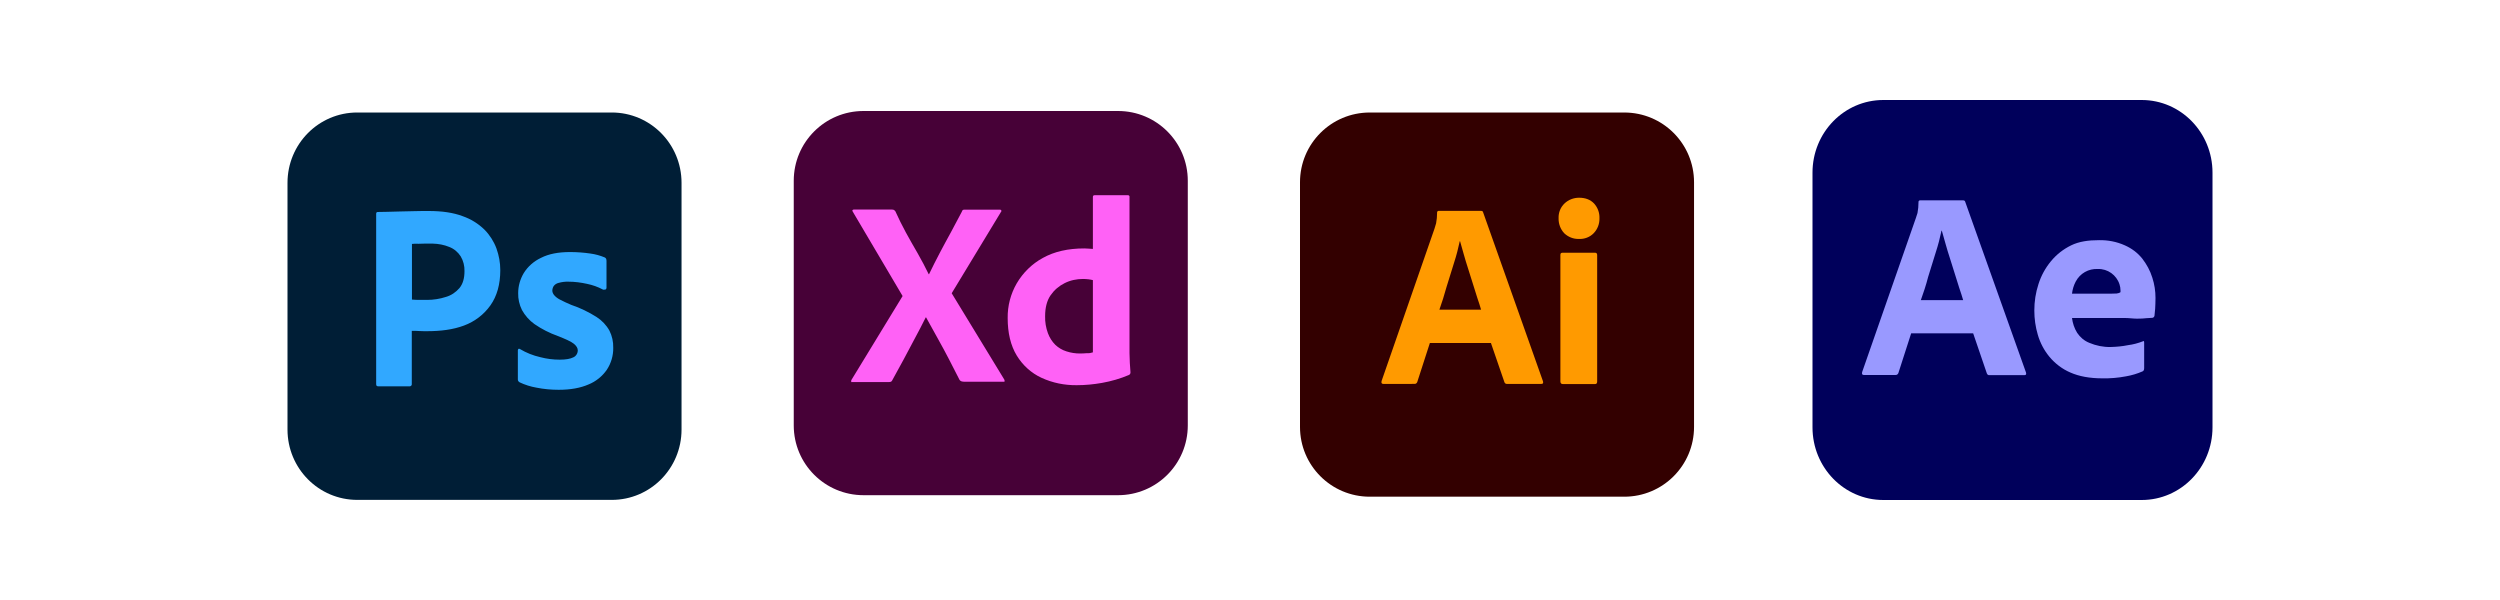
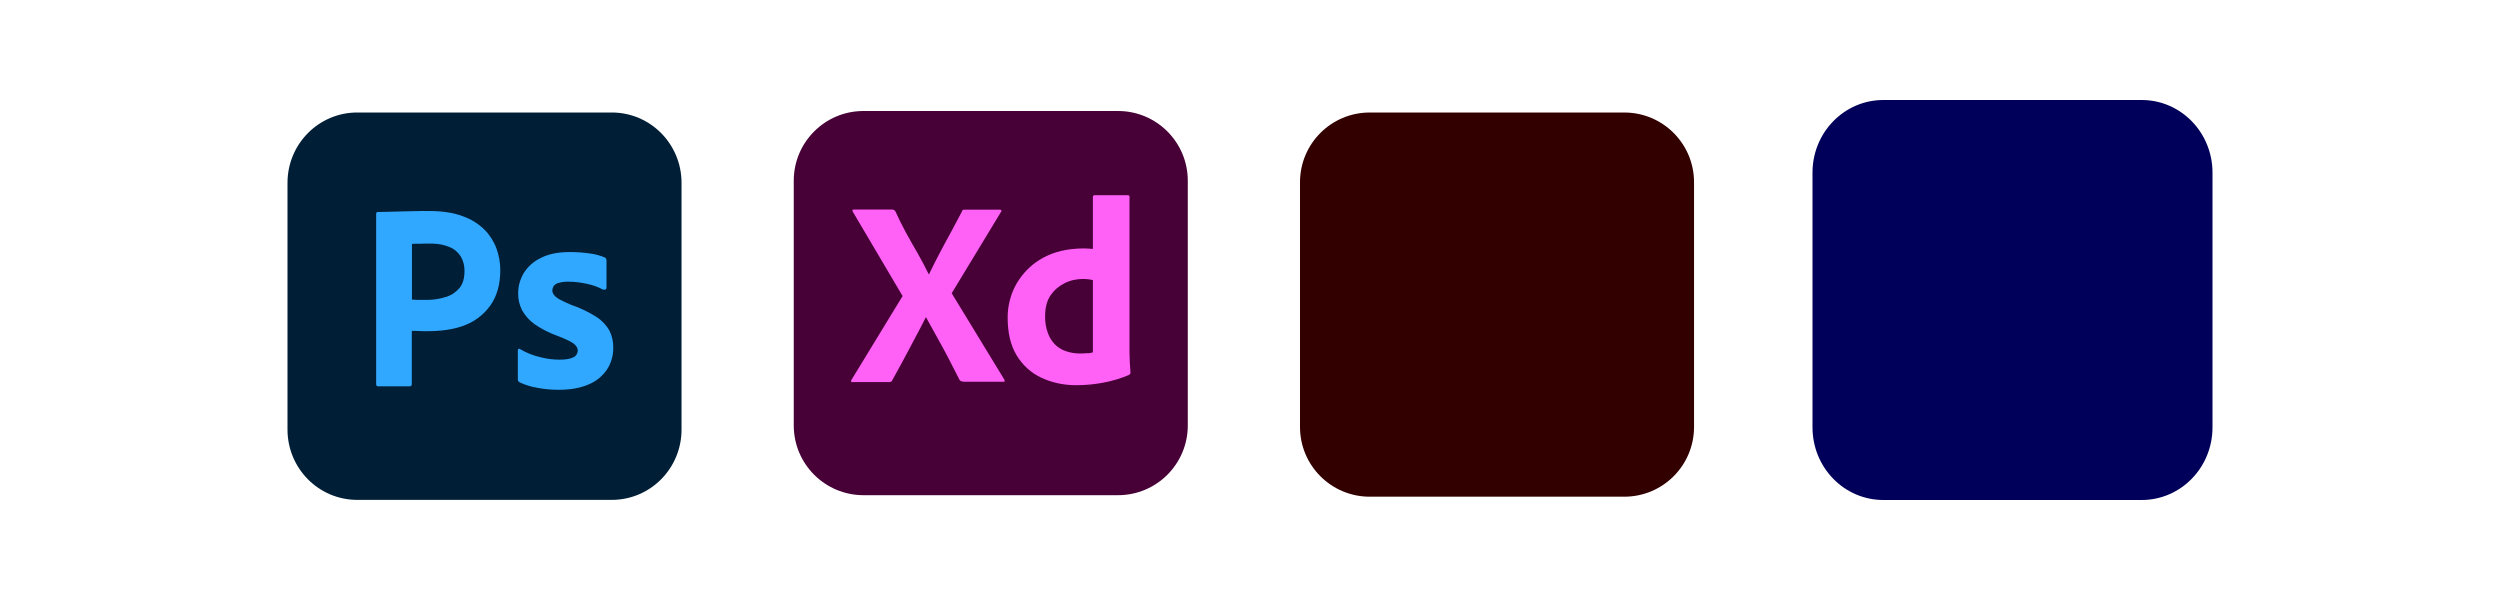
<svg xmlns="http://www.w3.org/2000/svg" width="200" height="48" viewBox="0 0 200 48" fill="none">
  <path d="M28.582 9H48.941C52.027 9 54.523 11.516 54.523 14.629V34.362C54.523 37.475 52.027 39.991 48.941 39.991H28.582C25.496 39.991 23 37.475 23 34.362V14.629C23 11.516 25.496 9 28.582 9Z" fill="#001E36" />
  <path d="M45.605 20.164C46.143 20.164 46.695 20.204 47.233 20.283C47.627 20.336 48.008 20.442 48.363 20.588C48.415 20.601 48.468 20.654 48.494 20.707C48.507 20.76 48.52 20.813 48.52 20.866V23.025C48.52 23.078 48.494 23.131 48.455 23.157C48.337 23.184 48.271 23.184 48.218 23.157C47.824 22.945 47.404 22.8 46.958 22.707C46.471 22.601 45.986 22.535 45.486 22.535C45.224 22.522 44.948 22.561 44.698 22.628C44.528 22.667 44.383 22.76 44.291 22.892C44.225 22.998 44.186 23.131 44.186 23.25C44.186 23.369 44.239 23.488 44.318 23.594C44.436 23.74 44.593 23.859 44.764 23.952C45.066 24.111 45.381 24.257 45.697 24.389C46.406 24.627 47.089 24.959 47.719 25.356C48.153 25.634 48.507 26.005 48.757 26.455C48.967 26.879 49.072 27.342 49.059 27.819C49.072 28.442 48.888 29.064 48.547 29.581C48.179 30.11 47.667 30.521 47.076 30.759C46.432 31.038 45.644 31.183 44.698 31.183C44.094 31.183 43.503 31.13 42.912 31.011C42.452 30.932 41.993 30.786 41.572 30.587C41.48 30.534 41.415 30.442 41.428 30.336V28.031C41.428 27.991 41.441 27.938 41.48 27.912C41.52 27.885 41.559 27.899 41.599 27.925C42.111 28.23 42.649 28.442 43.227 28.574C43.726 28.707 44.252 28.773 44.777 28.773C45.276 28.773 45.631 28.707 45.867 28.587C46.078 28.495 46.222 28.27 46.222 28.031C46.222 27.846 46.117 27.674 45.907 27.501C45.697 27.329 45.263 27.131 44.62 26.879C43.95 26.64 43.332 26.323 42.754 25.925C42.347 25.634 42.006 25.25 41.756 24.8C41.546 24.376 41.441 23.912 41.454 23.449C41.454 22.879 41.612 22.336 41.901 21.846C42.229 21.316 42.715 20.893 43.28 20.628C43.897 20.31 44.672 20.164 45.605 20.164ZM34.296 16.88C35.373 16.88 36.266 17.012 37.002 17.29C37.658 17.515 38.262 17.886 38.762 18.376C39.182 18.8 39.51 19.317 39.72 19.886C39.917 20.442 40.023 21.012 40.023 21.608C40.023 22.747 39.76 23.687 39.234 24.429C38.709 25.17 37.974 25.727 37.12 26.044C36.227 26.376 35.242 26.495 34.164 26.495L33.883 26.494C33.718 26.493 33.595 26.49 33.508 26.482C33.376 26.468 33.193 26.468 32.943 26.468V30.72C32.956 30.812 32.89 30.892 32.798 30.905H30.25C30.145 30.905 30.093 30.852 30.093 30.733V17.105C30.093 17.012 30.132 16.959 30.224 16.959C30.447 16.959 30.658 16.959 30.96 16.946C31.275 16.933 31.603 16.933 31.958 16.919C32.312 16.906 32.693 16.906 33.101 16.893C33.508 16.88 33.902 16.88 34.296 16.88ZM34.618 19.489L34.388 19.489C34.046 19.489 33.744 19.489 33.495 19.502C33.232 19.489 33.048 19.502 32.956 19.515V23.965C33.14 23.978 33.311 23.992 33.468 23.992H34.164C34.677 23.992 35.189 23.912 35.675 23.753C36.095 23.634 36.463 23.383 36.752 23.051C37.028 22.72 37.159 22.27 37.159 21.687C37.172 21.277 37.067 20.866 36.857 20.509C36.634 20.164 36.319 19.899 35.938 19.754C35.521 19.583 35.076 19.501 34.618 19.489Z" fill="#31A8FF" />
  <g clip-path="url(#clip0_564_1827)">
    <path d="M150.667 8H171.333C174.467 8 177 10.598 177 13.812V34.188C177 37.402 174.467 40 171.333 40H150.667C147.533 40 145 37.402 145 34.188V13.812C145 10.598 147.533 8 150.667 8Z" fill="#00005B" />
-     <path d="M167.92 19.213C168.626 19.2 169.333 19.333 169.986 19.627C170.533 19.867 171.013 20.227 171.386 20.693C171.733 21.147 172.013 21.653 172.186 22.213C172.36 22.747 172.44 23.293 172.44 23.84C172.44 24.16 172.426 24.44 172.413 24.693C172.386 24.947 172.373 25.133 172.36 25.253C172.346 25.347 172.266 25.427 172.173 25.427C172.093 25.427 171.946 25.44 171.733 25.453C171.52 25.48 171.266 25.493 170.96 25.493C170.653 25.493 170.333 25.44 169.986 25.44H165.76C165.813 25.853 165.946 26.267 166.173 26.627C166.413 26.987 166.746 27.267 167.146 27.427C167.68 27.653 168.266 27.773 168.853 27.76C169.32 27.747 169.786 27.707 170.24 27.613C170.653 27.56 171.053 27.453 171.426 27.307C171.493 27.253 171.533 27.28 171.533 27.413V29.453C171.533 29.507 171.52 29.56 171.506 29.613C171.48 29.653 171.453 29.68 171.413 29.707C170.986 29.893 170.546 30.027 170.08 30.107C169.453 30.227 168.826 30.28 168.186 30.267C167.173 30.267 166.32 30.107 165.626 29.8C164.973 29.52 164.4 29.08 163.946 28.533C163.52 28.013 163.213 27.427 163.026 26.787C162.84 26.16 162.746 25.507 162.746 24.84C162.746 24.12 162.853 23.413 163.08 22.72C163.293 22.053 163.626 21.44 164.08 20.893C164.52 20.36 165.066 19.933 165.693 19.627C166.32 19.32 167.066 19.213 167.92 19.213ZM157.04 16.027C157.133 16.027 157.2 16.067 157.213 16.133L162.08 29.8C162.12 29.947 162.08 30.013 161.946 30.013H159.16C159.066 30.027 158.973 29.96 158.946 29.867L157.853 26.667H152.893L151.88 29.813C151.853 29.933 151.746 30.013 151.626 30H149.12C148.973 30 148.933 29.92 148.973 29.76L153.266 17.453C153.306 17.32 153.346 17.2 153.4 17.04C153.453 16.76 153.48 16.467 153.48 16.173C153.466 16.107 153.52 16.04 153.586 16.027H157.04ZM155.346 18.453H155.32C155.2 19.027 155.053 19.6 154.866 20.173C154.666 20.813 154.466 21.48 154.253 22.147C154.08 22.827 153.866 23.453 153.666 24.013H157.053C156.973 23.733 156.866 23.4 156.746 23.053C156.626 22.693 156.506 22.307 156.386 21.907L156 20.68C155.866 20.267 155.746 19.88 155.64 19.493C155.533 19.12 155.44 18.773 155.346 18.453ZM166.053 22.533C165.893 22.84 165.8 23.16 165.76 23.493L168.889 23.493C169.078 23.492 169.226 23.489 169.333 23.48C169.44 23.467 169.546 23.44 169.64 23.373V23.24C169.64 23.067 169.613 22.907 169.56 22.747C169.32 22 168.613 21.493 167.826 21.52C167.093 21.48 166.4 21.867 166.053 22.533Z" fill="#9999FF" />
  </g>
  <path d="M109.582 9.001H129.941C133.027 9.001 135.523 11.496 135.523 14.583V34.154C135.523 37.24 133.027 39.736 129.941 39.736H109.582C106.496 39.736 104 37.24 104 34.154V14.583C104 11.496 106.496 9.001 109.582 9.001Z" fill="#330000" />
-   <path d="M127.602 20.218C127.721 20.218 127.773 20.284 127.773 20.402V30.516C127.773 30.66 127.721 30.726 127.602 30.726H125.028C124.897 30.726 124.831 30.647 124.831 30.516V20.402C124.831 20.271 124.884 20.218 125.002 20.218H127.602ZM118.474 16.869C118.579 16.869 118.632 16.909 118.645 16.974L123.439 30.503C123.478 30.647 123.439 30.713 123.307 30.713H120.562C120.47 30.726 120.378 30.66 120.352 30.569L119.275 27.442H114.389L113.391 30.529C113.369 30.628 113.292 30.699 113.199 30.712L110.672 30.713C110.528 30.713 110.488 30.634 110.528 30.477L114.757 18.301C114.796 18.169 114.836 18.025 114.888 17.867C114.941 17.591 114.967 17.303 114.967 17.014C114.954 16.948 115.006 16.882 115.072 16.869H118.474ZM116.806 19.299H116.78C116.661 19.864 116.517 20.429 116.333 20.993C116.136 21.624 115.939 22.281 115.729 22.937C115.545 23.607 115.348 24.224 115.151 24.776H118.487C118.408 24.5 118.303 24.172 118.185 23.831C118.067 23.476 117.949 23.095 117.83 22.701L117.449 21.492C117.318 21.085 117.2 20.704 117.095 20.323C116.99 19.956 116.898 19.614 116.806 19.299ZM126.328 15.818C126.841 15.818 127.235 15.976 127.524 16.278C127.813 16.593 127.97 17.014 127.957 17.447C127.97 17.894 127.813 18.327 127.497 18.655C127.195 18.971 126.749 19.141 126.302 19.115C125.869 19.128 125.448 18.957 125.133 18.655C124.831 18.327 124.673 17.894 124.687 17.447C124.673 17 124.844 16.58 125.159 16.278C125.475 15.976 125.895 15.818 126.328 15.818Z" fill="#FF9A00" />
  <g clip-path="url(#clip1_564_1827)">
    <path d="M69.082 8.88H89.441C92.527 8.88 95.023 11.376 95.023 14.462V34.033C95.023 37.119 92.527 39.615 89.441 39.615H69.082C65.996 39.615 63.5 37.119 63.5 34.033V14.462C63.5 11.376 65.996 8.88 69.082 8.88Z" fill="#470137" />
    <path d="M90.36 15.71V28.241C90.36 28.477 90.373 28.74 90.386 29.029C90.412 29.305 90.426 29.567 90.439 29.791C90.439 29.882 90.399 29.961 90.307 30.001C89.624 30.29 88.902 30.5 88.166 30.631C87.497 30.749 86.827 30.815 86.144 30.815C85.172 30.828 84.2 30.631 83.32 30.224C82.492 29.843 81.809 29.213 81.337 28.438C80.851 27.636 80.614 26.638 80.614 25.443C80.601 24.471 80.851 23.512 81.337 22.672C81.836 21.818 82.558 21.108 83.425 20.636C84.344 20.123 85.448 19.874 86.748 19.874C86.814 19.874 86.906 19.874 87.024 19.887C87.142 19.9 87.273 19.9 87.431 19.913V15.763C87.431 15.671 87.47 15.618 87.562 15.618H90.229C90.294 15.605 90.347 15.658 90.36 15.71ZM71.315 16.761C71.381 16.761 71.446 16.774 71.499 16.787C71.551 16.814 71.591 16.853 71.63 16.905C71.88 17.47 72.169 18.035 72.471 18.6C72.786 19.165 73.088 19.716 73.416 20.268C73.732 20.82 74.021 21.371 74.296 21.936H74.323C74.599 21.358 74.888 20.793 75.177 20.242C75.465 19.69 75.767 19.138 76.07 18.587C76.372 18.035 76.661 17.47 76.95 16.932C76.963 16.879 76.989 16.827 77.028 16.8C77.081 16.774 77.133 16.761 77.199 16.774H79.971C80.036 16.761 80.102 16.8 80.115 16.866C80.128 16.879 80.102 16.932 80.076 16.958L76.135 23.46L80.338 30.355C80.365 30.408 80.378 30.46 80.365 30.513C80.352 30.565 80.299 30.526 80.22 30.539H77.212C77.002 30.539 76.858 30.526 76.766 30.395C76.49 29.843 76.201 29.305 75.925 28.753C75.649 28.214 75.347 27.663 75.032 27.098C74.717 26.533 74.401 25.968 74.086 25.39H74.06C73.784 25.955 73.482 26.52 73.18 27.085C72.878 27.649 72.576 28.214 72.287 28.766C71.985 29.318 71.683 29.882 71.381 30.421C71.328 30.552 71.223 30.565 71.079 30.565H68.189C68.136 30.565 68.097 30.592 68.097 30.526C68.084 30.474 68.097 30.421 68.123 30.381L72.208 23.683L68.228 16.945C68.189 16.892 68.176 16.84 68.202 16.814C68.228 16.774 68.281 16.761 68.333 16.761H71.315ZM86.643 22.317C86.131 22.317 85.618 22.422 85.159 22.658C84.712 22.882 84.331 23.21 84.042 23.63C83.753 24.051 83.609 24.615 83.609 25.298C83.596 25.758 83.674 26.218 83.832 26.651C83.963 27.006 84.16 27.321 84.423 27.584C84.673 27.82 84.975 28.004 85.316 28.109C85.671 28.227 86.039 28.28 86.406 28.28C86.603 28.28 86.787 28.267 86.958 28.254C87.129 28.267 87.273 28.241 87.431 28.188V22.409C87.313 22.383 87.195 22.356 87.076 22.343C86.932 22.33 86.787 22.317 86.643 22.317Z" fill="#FF61F6" />
  </g>
  <defs>
    <clipPath id="clip0_564_1827">
      <rect width="32" height="32" fill="white" transform="translate(145 8)" />
    </clipPath>
    <clipPath id="clip1_564_1827">
      <rect width="32" height="31.03" fill="white" transform="translate(63.5 8.879)" />
    </clipPath>
  </defs>
</svg>